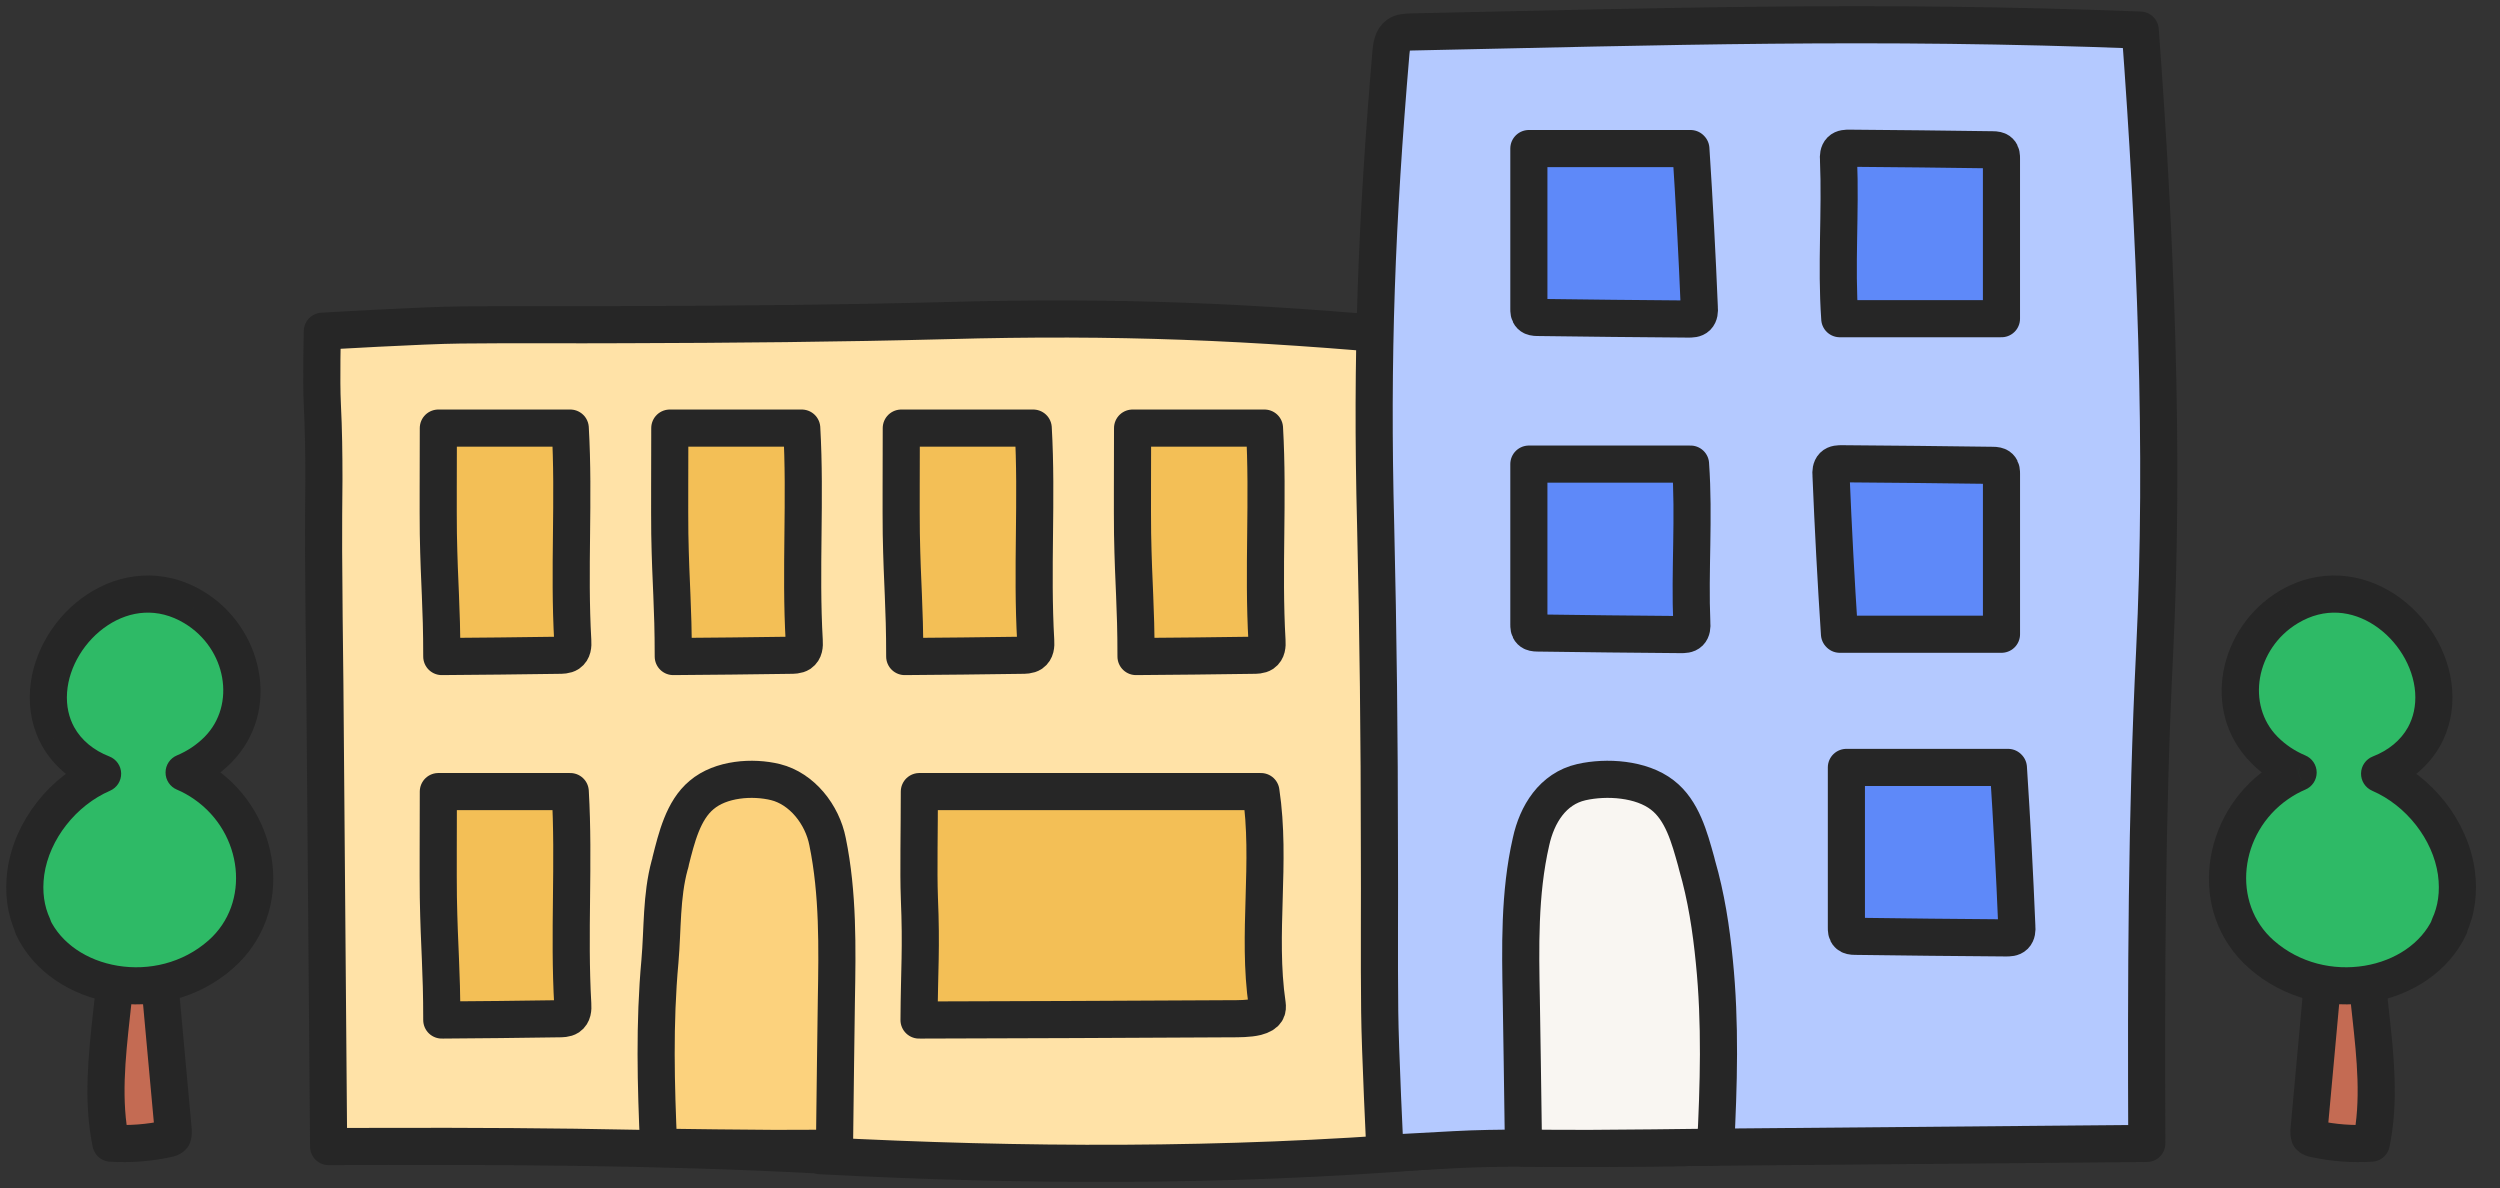
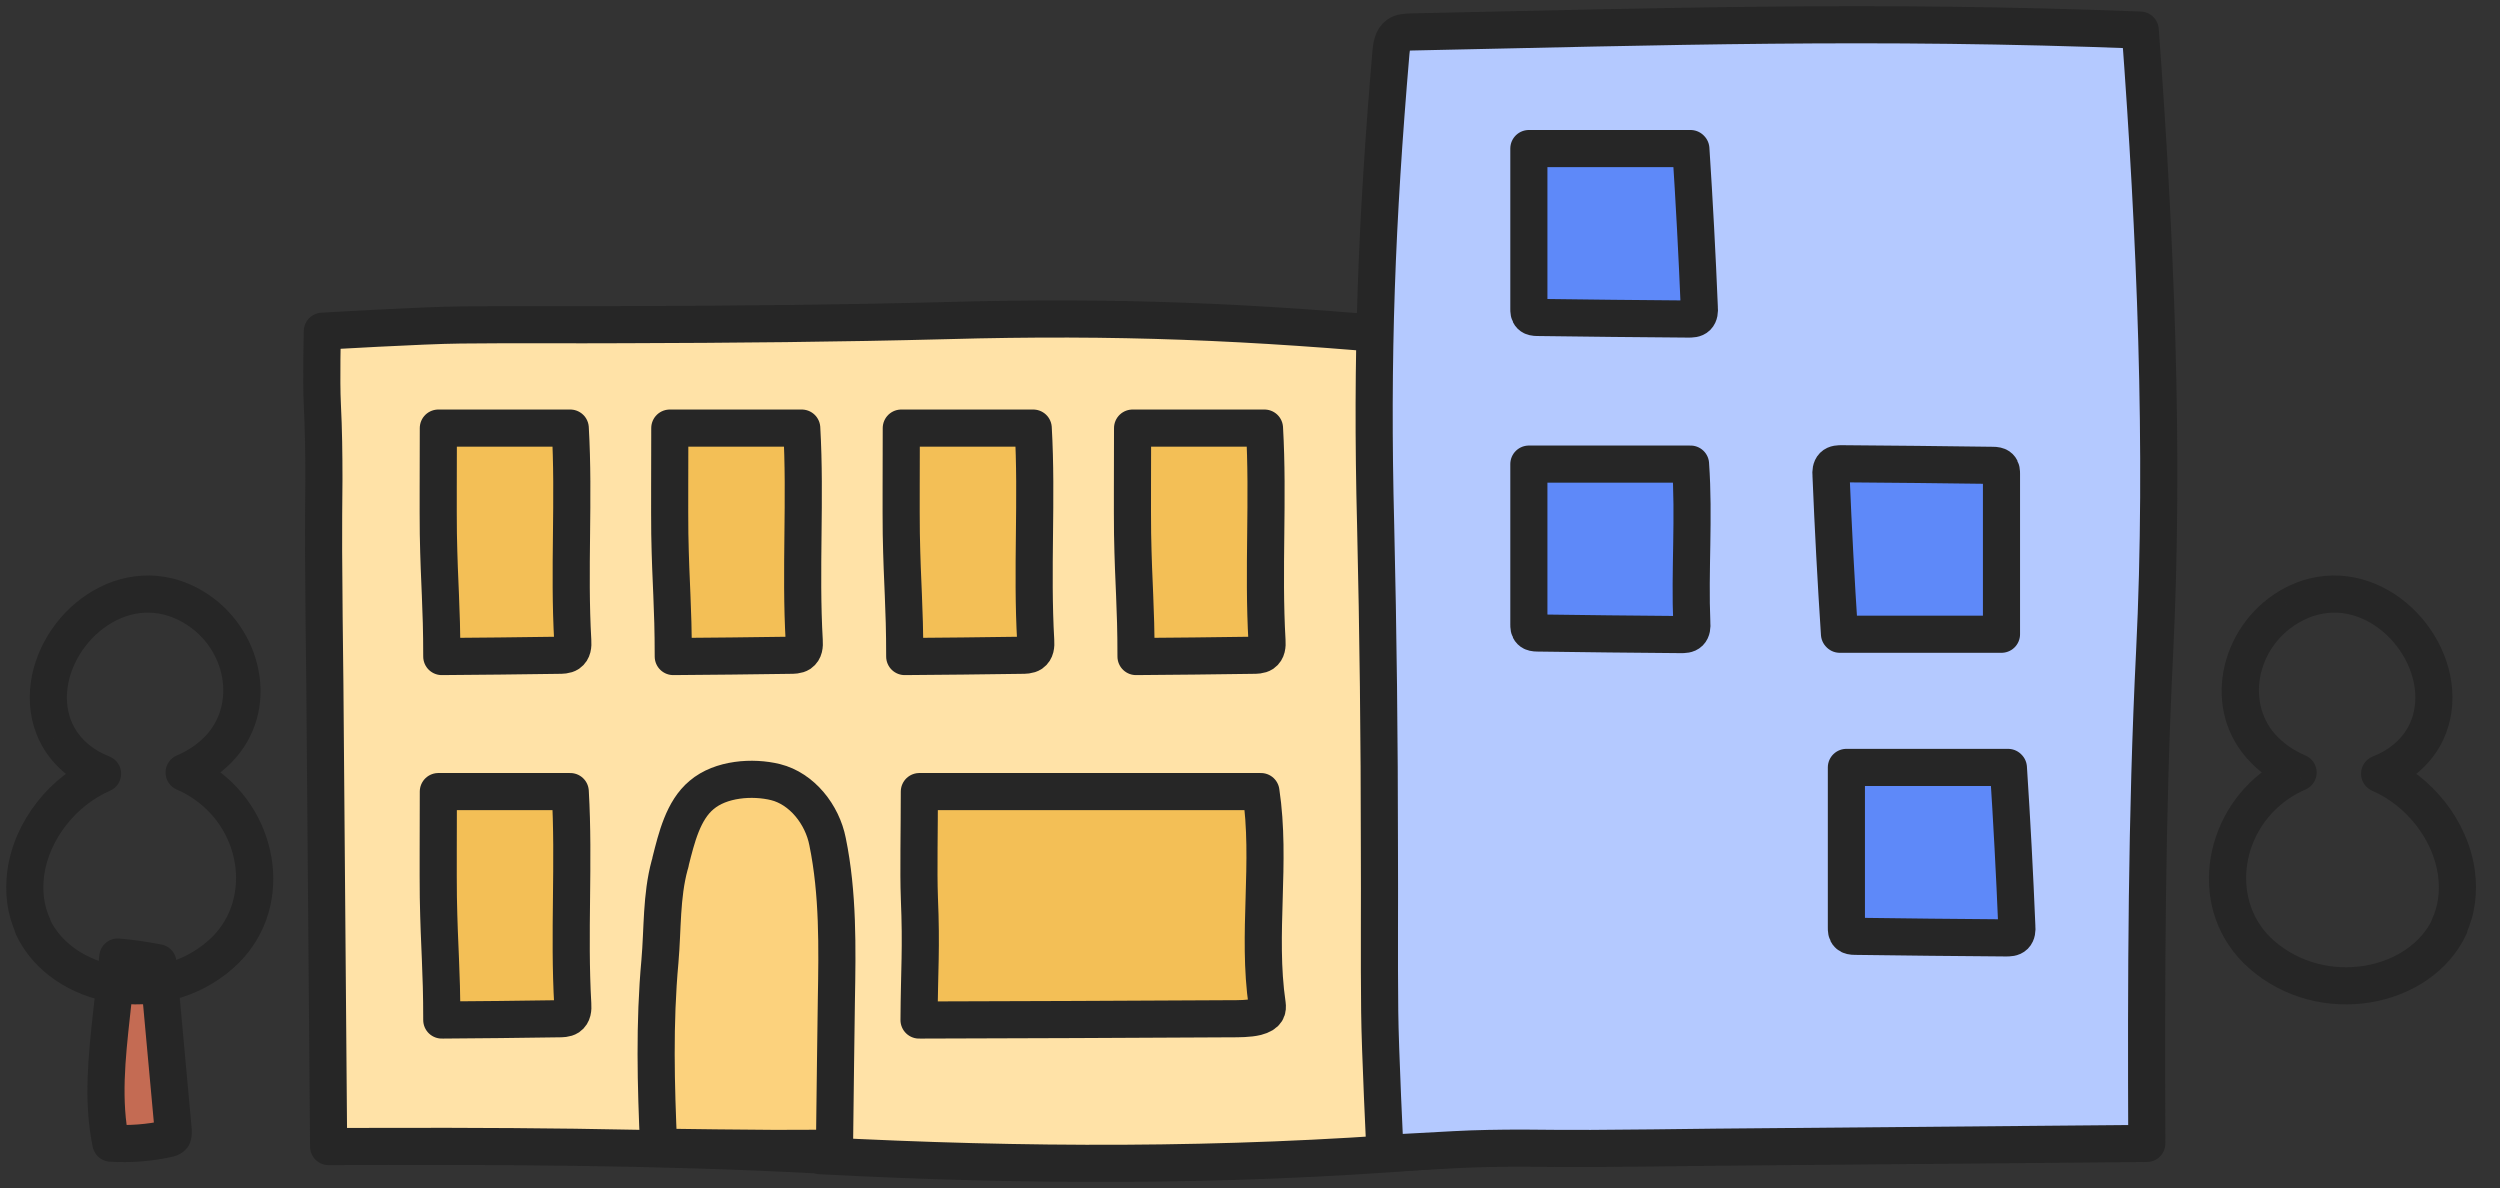
<svg xmlns="http://www.w3.org/2000/svg" width="101" height="48" viewBox="0 0 101 48" fill="none">
  <rect x="0" y="0" width="101" height="48" fill="#333333" stroke="none" />
  <path d="M33.126 46.663C26.517 46.309 19.896 46.296 13.276 46.322C13.225 40.093 13.174 33.877 13.124 27.649C13.098 25.864 13.086 24.054 13.073 22.269C13.073 21.294 13.073 20.319 13.086 19.345C13.086 18.357 13.073 17.344 13.023 16.357C12.972 15.37 13.023 13.382 13.023 13.382C13.023 13.382 17.086 13.142 18.605 13.129C20.808 13.104 23.023 13.129 25.239 13.116C29.581 13.104 33.91 13.066 38.253 12.952C45.101 12.762 50.532 12.99 57.368 13.623C57.621 13.648 57.913 13.686 58.065 13.926C58.166 14.078 58.166 14.268 58.178 14.458C58.394 25.472 58.065 34.954 57.647 46.499C49.456 47.145 41.329 47.119 33.126 46.689V46.663Z" fill="#FFE2A7" stroke="#262626" stroke-width="1.5" stroke-linecap="round" stroke-linejoin="round" />
  <path d="M17.709 21.561C17.747 23.675 17.848 24.422 17.848 26.524C19.418 26.511 20.988 26.498 22.557 26.473C22.697 26.473 22.861 26.473 22.975 26.397C23.14 26.283 23.152 26.081 23.14 25.891C22.975 23.03 23.203 20.156 23.038 17.295C21.253 17.295 19.494 17.295 17.709 17.295C17.709 18.827 17.696 20.574 17.709 21.549V21.561Z" fill="#F3BF56" stroke="#262626" stroke-width="1.5" stroke-linecap="round" stroke-linejoin="round" />
  <path d="M17.709 36.247C17.747 38.361 17.848 39.108 17.848 41.209C19.418 41.197 20.988 41.184 22.557 41.158C22.697 41.158 22.861 41.158 22.975 41.083C23.14 40.969 23.152 40.766 23.14 40.576C22.975 37.715 23.203 34.842 23.038 31.98C21.253 31.98 19.494 31.98 17.709 31.98C17.709 33.512 17.696 35.259 17.709 36.234V36.247Z" fill="#F3BF56" stroke="#262626" stroke-width="1.5" stroke-linecap="round" stroke-linejoin="round" />
  <path d="M27.06 21.561C27.098 23.675 27.2 24.422 27.2 26.524C28.769 26.511 30.339 26.498 31.909 26.473C32.048 26.473 32.213 26.473 32.327 26.397C32.491 26.283 32.504 26.081 32.491 25.891C32.327 23.03 32.554 20.156 32.39 17.295C30.605 17.295 28.845 17.295 27.06 17.295C27.06 18.827 27.048 20.574 27.06 21.549V21.561Z" fill="#F3BF56" stroke="#262626" stroke-width="1.5" stroke-linecap="round" stroke-linejoin="round" />
  <path d="M36.412 21.561C36.45 23.675 36.551 24.422 36.551 26.524C38.121 26.511 39.691 26.498 41.26 26.473C41.4 26.473 41.564 26.473 41.678 26.397C41.843 26.283 41.855 26.081 41.843 25.891C41.678 23.03 41.906 20.156 41.742 17.295C39.956 17.295 38.197 17.295 36.412 17.295C36.412 18.827 36.399 20.574 36.412 21.549V21.561Z" fill="#F3BF56" stroke="#262626" stroke-width="1.5" stroke-linecap="round" stroke-linejoin="round" />
  <path d="M45.756 21.561C45.794 23.675 45.895 24.422 45.895 26.524C47.465 26.511 49.034 26.498 50.604 26.473C50.743 26.473 50.908 26.473 51.022 26.397C51.187 26.283 51.199 26.081 51.187 25.891C51.022 23.03 51.25 20.156 51.085 17.295C49.3 17.295 47.541 17.295 45.756 17.295C45.756 18.827 45.743 20.574 45.756 21.549V21.561Z" fill="#F3BF56" stroke="#262626" stroke-width="1.5" stroke-linecap="round" stroke-linejoin="round" />
  <path d="M37.142 36.247C37.23 38.361 37.142 39.108 37.129 41.209C41.193 41.197 45.624 41.184 49.687 41.158C50.054 41.158 50.459 41.158 50.763 41.083C51.206 40.969 51.219 40.766 51.194 40.576C50.776 37.715 51.371 34.842 50.941 31.98C46.32 31.98 41.775 31.98 37.142 31.98C37.142 33.512 37.104 35.259 37.142 36.234V36.247Z" fill="#F3BF56" stroke="#262626" stroke-width="1.5" stroke-linecap="round" stroke-linejoin="round" />
  <path d="M87.047 26.345C86.718 32.953 86.705 39.574 86.731 46.195C80.92 46.246 75.122 46.296 69.299 46.347C67.628 46.372 65.944 46.385 64.273 46.398C63.361 46.398 62.45 46.398 61.538 46.385C60.614 46.385 59.678 46.398 58.753 46.448C57.829 46.499 55.956 46.6 55.956 46.6C55.956 46.6 55.753 42.385 55.74 40.865C55.715 38.663 55.74 36.447 55.728 34.232C55.728 29.89 55.677 25.56 55.576 21.218C55.399 14.369 55.614 8.939 56.196 2.102C56.222 1.849 56.26 1.558 56.475 1.406C56.614 1.305 56.791 1.305 56.968 1.292C67.248 1.077 75.692 0.799 86.465 1.216C87.072 9.407 87.452 18.142 87.047 26.345Z" fill="#B4C9FF" stroke="#262626" stroke-width="1.5" stroke-linecap="round" stroke-linejoin="round" />
  <path d="M68.298 6.002C66.12 6.002 63.943 6.002 61.766 6.002C61.766 8.154 61.766 10.306 61.766 12.471C61.766 12.572 61.766 12.673 61.842 12.749C61.905 12.813 62.019 12.825 62.107 12.825C64.146 12.851 66.171 12.876 68.209 12.889C68.336 12.889 68.475 12.889 68.564 12.8C68.652 12.711 68.665 12.559 68.652 12.433C68.564 10.293 68.45 8.154 68.311 6.015L68.298 6.002Z" fill="#5E89F9" stroke="#262626" stroke-width="1.5" stroke-linecap="round" stroke-linejoin="round" />
  <path d="M81.126 31.004C78.949 31.004 76.771 31.004 74.594 31.004C74.594 33.156 74.594 35.308 74.594 37.473C74.594 37.574 74.594 37.675 74.67 37.751C74.733 37.815 74.847 37.827 74.936 37.827C76.974 37.853 78.999 37.878 81.037 37.891C81.164 37.891 81.303 37.891 81.392 37.802C81.48 37.713 81.493 37.561 81.48 37.435C81.392 35.295 81.278 33.156 81.139 31.017L81.126 31.004Z" fill="#5E89F9" stroke="#262626" stroke-width="1.5" stroke-linecap="round" stroke-linejoin="round" />
-   <path d="M74.327 12.875C76.504 12.875 78.682 12.875 80.859 12.875C80.859 10.723 80.859 8.571 80.859 6.406C80.859 6.305 80.859 6.203 80.783 6.128C80.72 6.064 80.606 6.052 80.517 6.052C78.479 6.026 76.745 6.001 74.719 5.988C74.593 5.988 74.453 5.988 74.365 6.077C74.276 6.166 74.263 6.317 74.276 6.444C74.365 8.583 74.175 10.723 74.327 12.862V12.875Z" fill="#5E89F9" stroke="#262626" stroke-width="1.5" stroke-linecap="round" stroke-linejoin="round" />
  <path d="M74.327 25.623C76.505 25.623 78.682 25.623 80.86 25.623C80.86 23.471 80.86 21.319 80.86 19.154C80.86 19.053 80.86 18.951 80.784 18.876C80.72 18.812 80.606 18.8 80.518 18.8C78.48 18.774 76.454 18.749 74.416 18.736C74.289 18.736 74.15 18.736 74.061 18.825C73.973 18.914 73.96 19.066 73.973 19.192C74.061 21.331 74.175 23.471 74.315 25.61L74.327 25.623Z" fill="#5E89F9" stroke="#262626" stroke-width="1.5" stroke-linecap="round" stroke-linejoin="round" />
  <path d="M68.298 18.75C66.12 18.75 63.943 18.75 61.766 18.75C61.766 20.902 61.766 23.054 61.766 25.219C61.766 25.32 61.766 25.422 61.842 25.497C61.905 25.561 62.019 25.573 62.107 25.573C64.146 25.599 65.88 25.624 67.905 25.637C68.032 25.637 68.171 25.637 68.26 25.548C68.349 25.459 68.361 25.308 68.349 25.181C68.26 23.041 68.45 20.902 68.298 18.763V18.75Z" fill="#5E89F9" stroke="#262626" stroke-width="1.5" stroke-linecap="round" stroke-linejoin="round" />
-   <path d="M69.309 46.346C67.638 46.371 65.954 46.384 64.284 46.396C63.372 46.396 62.461 46.396 61.549 46.384C61.524 44.662 61.473 40.864 61.461 40.421C61.422 38.282 61.372 36.104 61.853 34.003C62.093 32.901 62.726 31.863 63.891 31.598C64.904 31.37 66.309 31.458 67.157 32.117C67.967 32.737 68.258 33.851 68.524 34.8C68.537 34.851 68.55 34.902 68.562 34.952C68.93 36.218 69.132 37.535 69.259 38.839C69.512 41.333 69.436 43.839 69.309 46.346Z" fill="#F9F6F2" stroke="#262626" stroke-width="1.5" stroke-linecap="round" stroke-linejoin="round" />
  <path d="M26.611 46.346C28.142 46.371 29.687 46.384 31.206 46.396C32.042 46.396 32.877 46.396 33.713 46.384C33.738 44.662 33.776 40.864 33.789 40.421C33.827 38.282 33.864 36.104 33.434 34.003C33.219 32.901 32.396 31.863 31.333 31.598C30.409 31.37 29.117 31.458 28.345 32.117C27.598 32.737 27.332 33.851 27.092 34.8C27.092 34.851 27.067 34.902 27.054 34.952C26.712 36.218 26.775 37.535 26.661 38.839C26.433 41.333 26.497 43.839 26.611 46.346Z" fill="#FCD27D" stroke="#262626" stroke-width="1.5" stroke-linecap="round" stroke-linejoin="round" />
-   <path d="M95.775 40.978C95.686 40.203 95.611 39.439 95.522 38.664C94.978 38.71 94.446 38.791 93.902 38.895C93.699 41.163 93.484 43.431 93.281 45.687C93.281 45.756 93.281 45.837 93.307 45.907C93.357 45.976 93.446 45.999 93.522 46.011C94.269 46.173 95.041 46.231 95.8 46.184C96.155 44.484 95.965 42.714 95.775 40.978Z" fill="#C46B53" stroke="#262626" stroke-width="1.5" stroke-linecap="round" stroke-linejoin="round" />
-   <path fill-rule="evenodd" clip-rule="evenodd" d="M98.32 27.915C98.37 28.62 98.218 29.234 97.94 29.743C97.55 30.447 96.9 30.963 96.136 31.259C97.734 31.951 98.99 33.529 99.236 35.236C99.35 36.058 99.236 36.798 98.945 37.423L98.958 37.435C97.781 39.957 93.831 40.732 91.362 38.557C89.223 36.671 89.704 33.27 92.008 31.673C92.282 31.482 92.562 31.328 92.844 31.21C92.351 31.004 91.887 30.703 91.484 30.298C89.8 28.597 90.407 25.763 92.446 24.536C95.18 22.893 98.13 25.311 98.32 27.915Z" fill="#2EBA66" />
  <path d="M97.94 29.743L98.596 30.106L98.598 30.103L97.94 29.743ZM98.32 27.915L99.068 27.861L99.068 27.86L98.32 27.915ZM96.136 31.259L95.865 30.56C95.581 30.67 95.392 30.94 95.386 31.244C95.38 31.549 95.559 31.826 95.838 31.947L96.136 31.259ZM99.236 35.236L99.979 35.133L99.979 35.129L99.236 35.236ZM98.945 37.423L98.265 37.106C98.127 37.403 98.197 37.756 98.439 37.977L98.945 37.423ZM98.958 37.435L99.638 37.752C99.776 37.455 99.706 37.102 99.464 36.881L98.958 37.435ZM91.362 38.557L90.866 39.12L90.866 39.12L91.362 38.557ZM92.008 31.673L92.435 32.289L92.437 32.288L92.008 31.673ZM92.844 31.21L93.134 31.901C93.413 31.784 93.594 31.511 93.594 31.209C93.593 30.907 93.411 30.634 93.132 30.518L92.844 31.21ZM91.484 30.298L90.951 30.826L90.952 30.828L91.484 30.298ZM92.446 24.536L92.059 23.893L92.059 23.894L92.446 24.536ZM98.598 30.103C98.945 29.467 99.129 28.71 99.068 27.861L97.572 27.968C97.612 28.53 97.491 29 97.282 29.383L98.598 30.103ZM96.407 31.958C97.309 31.609 98.109 30.987 98.596 30.106L97.284 29.38C96.992 29.907 96.492 30.317 95.865 30.56L96.407 31.958ZM99.979 35.129C99.693 33.151 98.258 31.36 96.434 30.571L95.838 31.947C97.21 32.541 98.287 33.907 98.494 35.344L99.979 35.129ZM99.625 37.74C99.982 36.973 100.111 36.086 99.979 35.133L98.493 35.34C98.589 36.03 98.49 36.623 98.265 37.106L99.625 37.74ZM99.464 36.881L99.451 36.869L98.439 37.977L98.452 37.988L99.464 36.881ZM90.866 39.12C92.287 40.372 94.126 40.767 95.766 40.497C97.397 40.229 98.922 39.284 99.638 37.752L98.278 37.117C97.816 38.107 96.777 38.811 95.523 39.017C94.277 39.222 92.906 38.917 91.858 37.994L90.866 39.12ZM91.581 31.056C88.945 32.883 88.301 36.858 90.866 39.12L91.858 37.994C90.145 36.484 90.462 33.657 92.435 32.289L91.581 31.056ZM92.552 30.518C92.221 30.658 91.895 30.837 91.579 31.058L92.437 32.288C92.669 32.126 92.903 31.998 93.134 31.901L92.552 30.518ZM90.952 30.828C91.428 31.305 91.975 31.66 92.555 31.902L93.132 30.518C92.727 30.348 92.346 30.101 92.015 29.768L90.952 30.828ZM92.059 23.894C89.684 25.323 88.862 28.716 90.951 30.826L92.016 29.77C90.737 28.478 91.131 26.203 92.832 25.179L92.059 23.894ZM99.068 27.86C98.954 26.308 98.031 24.849 96.749 24.006C95.44 23.147 93.708 22.903 92.059 23.893L92.832 25.179C93.918 24.527 95.028 24.671 95.925 25.26C96.849 25.867 97.495 26.919 97.572 27.969L99.068 27.86Z" fill="#262626" />
  <path d="M4.506 40.978C4.595 40.203 4.671 39.439 4.759 38.664C5.304 38.71 5.835 38.791 6.38 38.895C6.582 41.163 6.797 43.431 7 45.687C7 45.756 7 45.837 6.975 45.907C6.924 45.976 6.835 45.999 6.759 46.011C6.013 46.173 5.24 46.231 4.481 46.184C4.126 44.484 4.316 42.714 4.506 40.978Z" fill="#C46B53" stroke="#262626" stroke-width="1.5" stroke-linecap="round" stroke-linejoin="round" />
-   <path fill-rule="evenodd" clip-rule="evenodd" d="M1.962 27.915C1.911 28.62 2.063 29.234 2.341 29.743C2.731 30.447 3.381 30.963 4.145 31.259C2.547 31.951 1.292 33.529 1.045 35.236C0.931 36.058 1.045 36.798 1.336 37.423L1.323 37.435C2.501 39.957 6.45 40.732 8.919 38.557C11.058 36.671 10.577 33.27 8.273 31.673C7.999 31.482 7.719 31.328 7.438 31.21C7.93 31.004 8.394 30.703 8.798 30.298C10.481 28.597 9.874 25.763 7.836 24.536C5.101 22.893 2.152 25.311 1.962 27.915Z" fill="#2EBA66" />
  <path d="M2.341 29.743L1.685 30.106L1.683 30.103L2.341 29.743ZM1.962 27.915L1.214 27.861L1.214 27.86L1.962 27.915ZM4.145 31.259L4.416 30.56C4.7 30.67 4.889 30.94 4.895 31.244C4.901 31.549 4.723 31.826 4.443 31.947L4.145 31.259ZM1.045 35.236L0.302 35.133L0.303 35.129L1.045 35.236ZM1.336 37.423L2.016 37.106C2.154 37.403 2.084 37.756 1.842 37.977L1.336 37.423ZM1.323 37.435L0.644 37.752C0.505 37.455 0.575 37.102 0.818 36.881L1.323 37.435ZM8.919 38.557L9.415 39.12L9.415 39.12L8.919 38.557ZM8.273 31.673L7.846 32.289L7.845 32.288L8.273 31.673ZM7.438 31.21L7.147 31.901C6.868 31.784 6.687 31.511 6.688 31.209C6.688 30.907 6.87 30.634 7.149 30.518L7.438 31.21ZM8.798 30.298L9.331 30.826L9.329 30.828L8.798 30.298ZM7.836 24.536L8.222 23.893L8.222 23.894L7.836 24.536ZM1.683 30.103C1.336 29.467 1.153 28.71 1.214 27.861L2.71 27.968C2.669 28.53 2.79 29 2.999 29.383L1.683 30.103ZM3.874 31.958C2.972 31.609 2.173 30.987 1.685 30.106L2.998 29.38C3.289 29.907 3.789 30.317 4.416 30.56L3.874 31.958ZM0.303 35.129C0.589 33.151 2.023 31.36 3.847 30.571L4.443 31.947C3.071 32.541 1.995 33.907 1.787 35.344L0.303 35.129ZM0.656 37.74C0.299 36.973 0.17 36.086 0.302 35.133L1.788 35.34C1.692 36.03 1.791 36.623 2.016 37.106L0.656 37.74ZM0.818 36.881L0.83 36.869L1.842 37.977L1.829 37.988L0.818 36.881ZM9.415 39.12C7.994 40.372 6.156 40.767 4.515 40.497C2.884 40.229 1.359 39.284 0.644 37.752L2.003 37.117C2.465 38.107 3.504 38.811 4.759 39.017C6.005 39.222 7.376 38.917 8.423 37.994L9.415 39.12ZM8.701 31.056C11.336 32.883 11.98 36.858 9.415 39.12L8.423 37.994C10.136 36.484 9.819 33.657 7.846 32.289L8.701 31.056ZM7.729 30.518C8.06 30.658 8.386 30.837 8.702 31.058L7.845 32.288C7.612 32.126 7.378 31.998 7.147 31.901L7.729 30.518ZM9.329 30.828C8.853 31.305 8.306 31.66 7.727 31.902L7.149 30.518C7.555 30.348 7.936 30.101 8.267 29.768L9.329 30.828ZM8.222 23.894C10.597 25.323 11.419 28.716 9.331 30.826L8.265 29.77C9.544 28.478 9.15 26.203 7.449 25.179L8.222 23.894ZM1.214 27.86C1.327 26.308 2.25 24.849 3.533 24.006C4.841 23.147 6.574 22.903 8.222 23.893L7.449 25.179C6.363 24.527 5.253 24.671 4.356 25.26C3.433 25.867 2.786 26.919 2.71 27.969L1.214 27.86Z" fill="#262626" />
</svg>